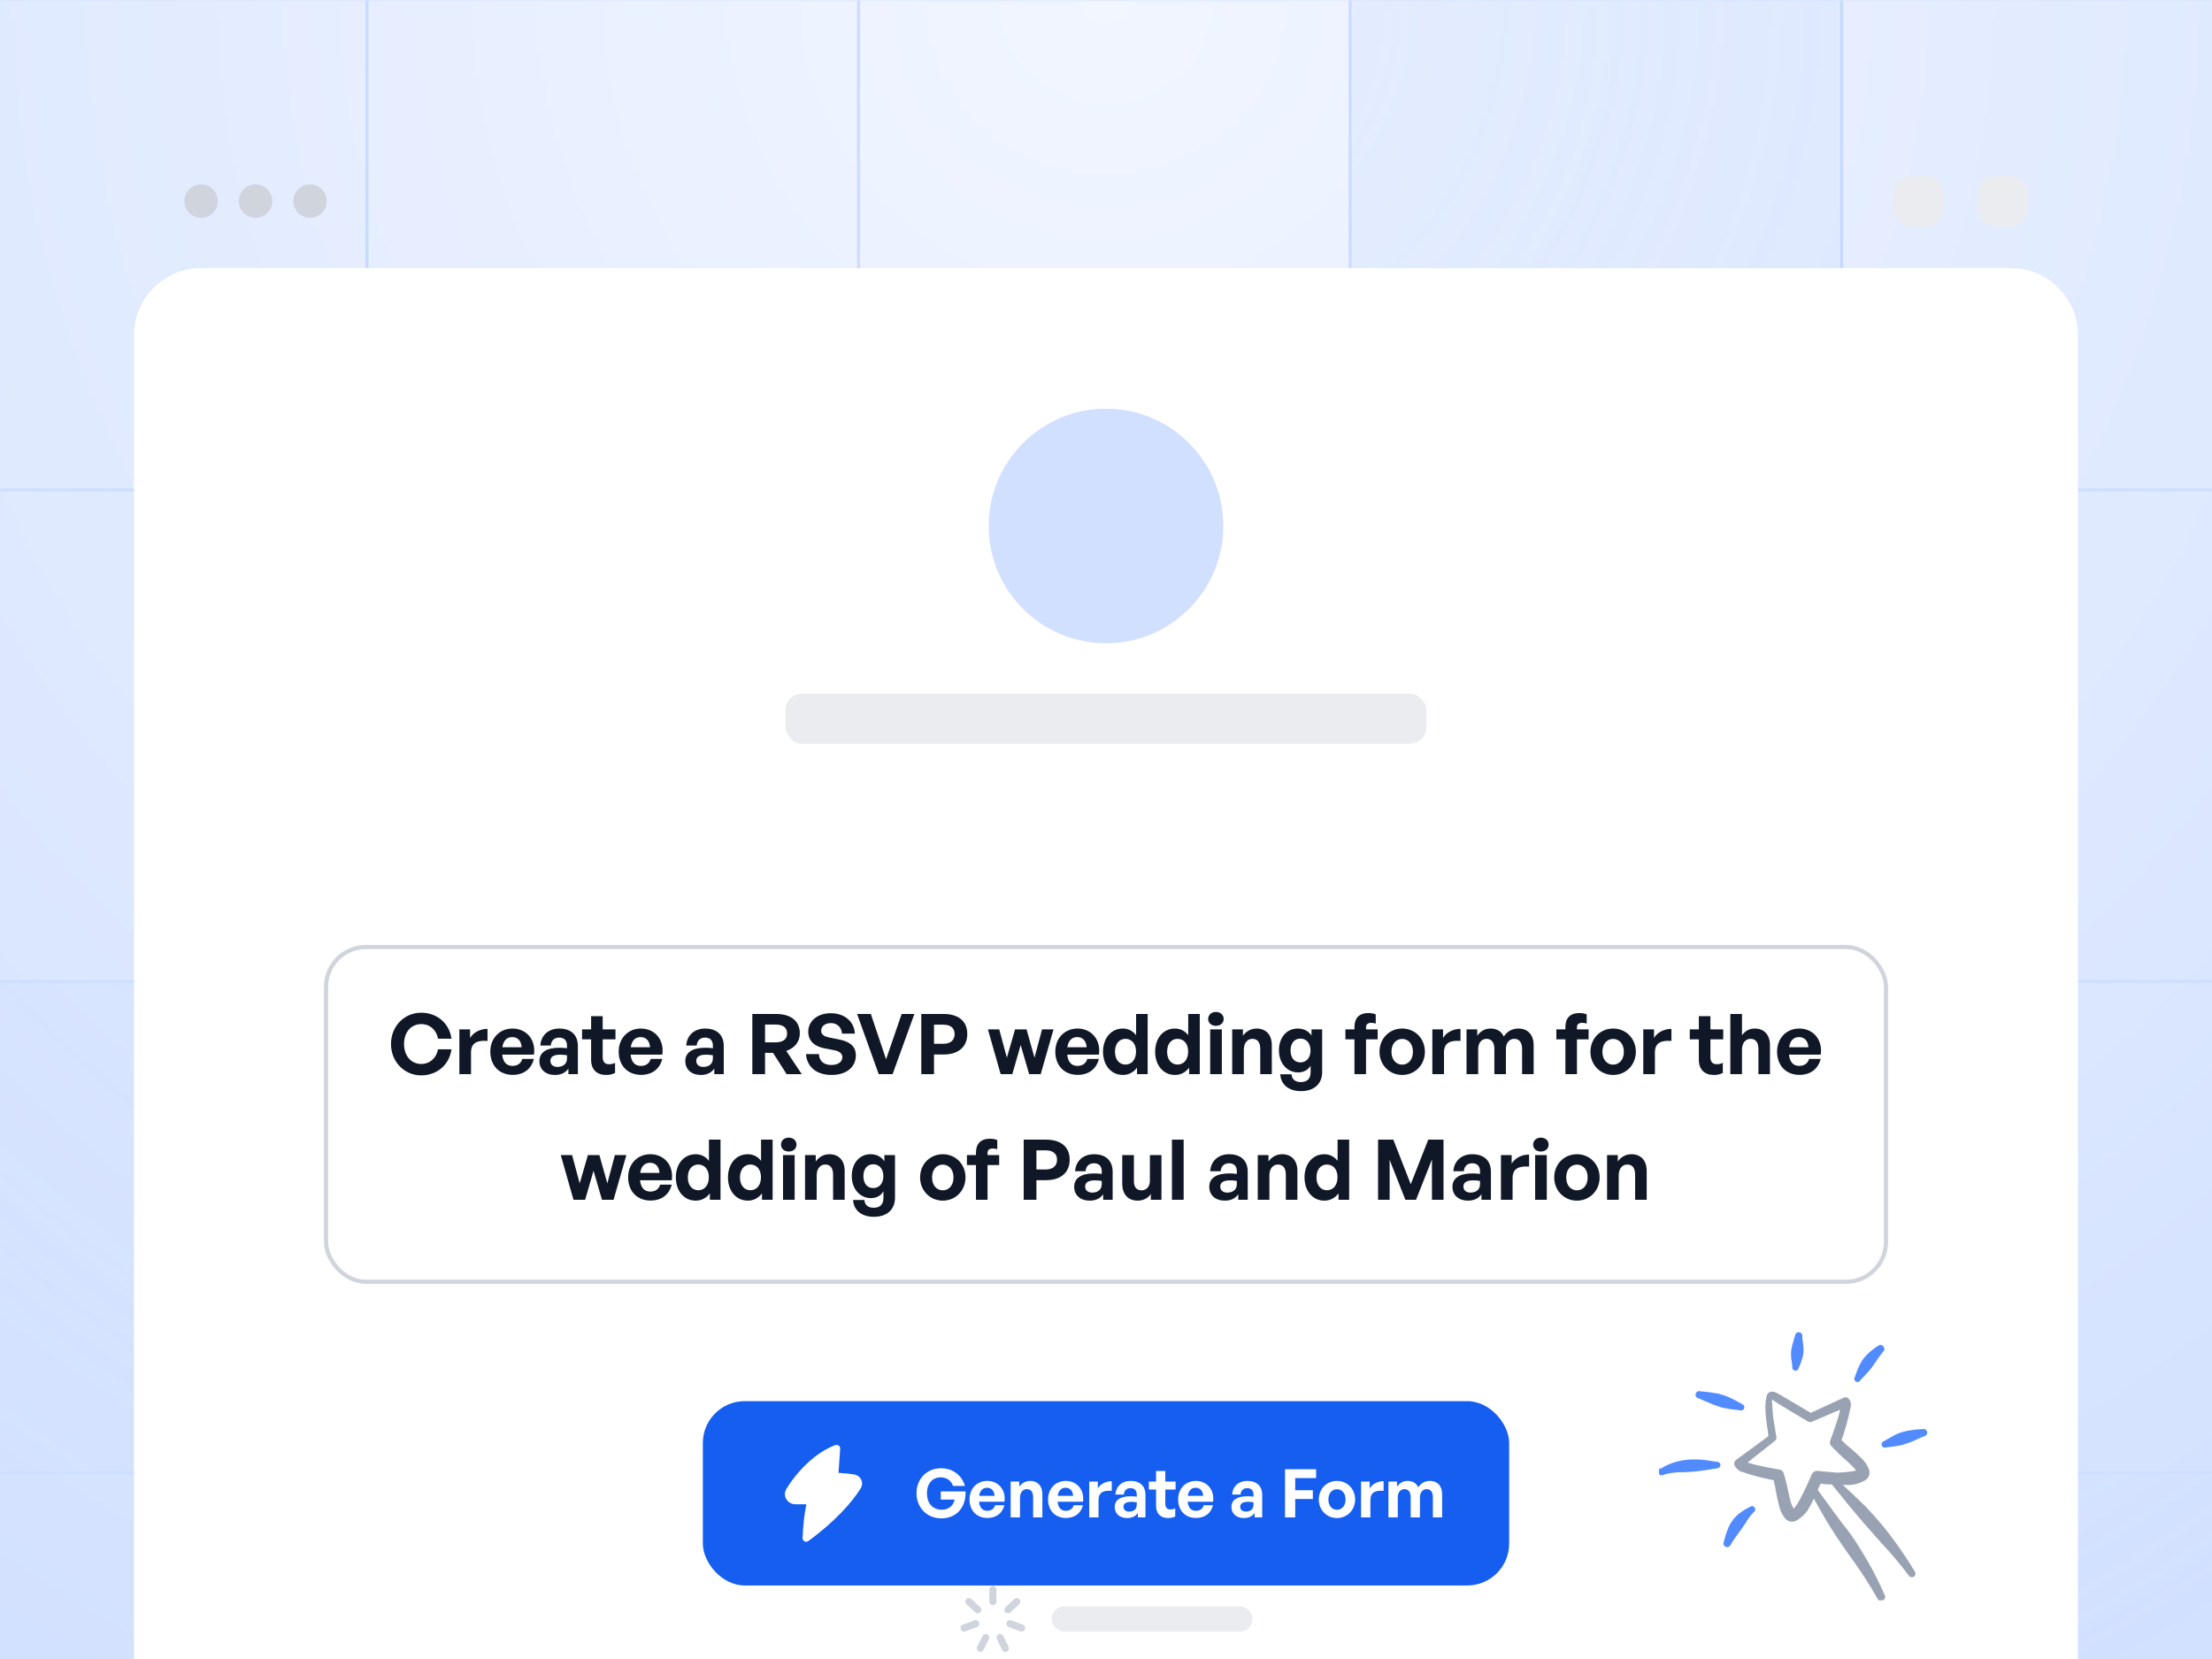
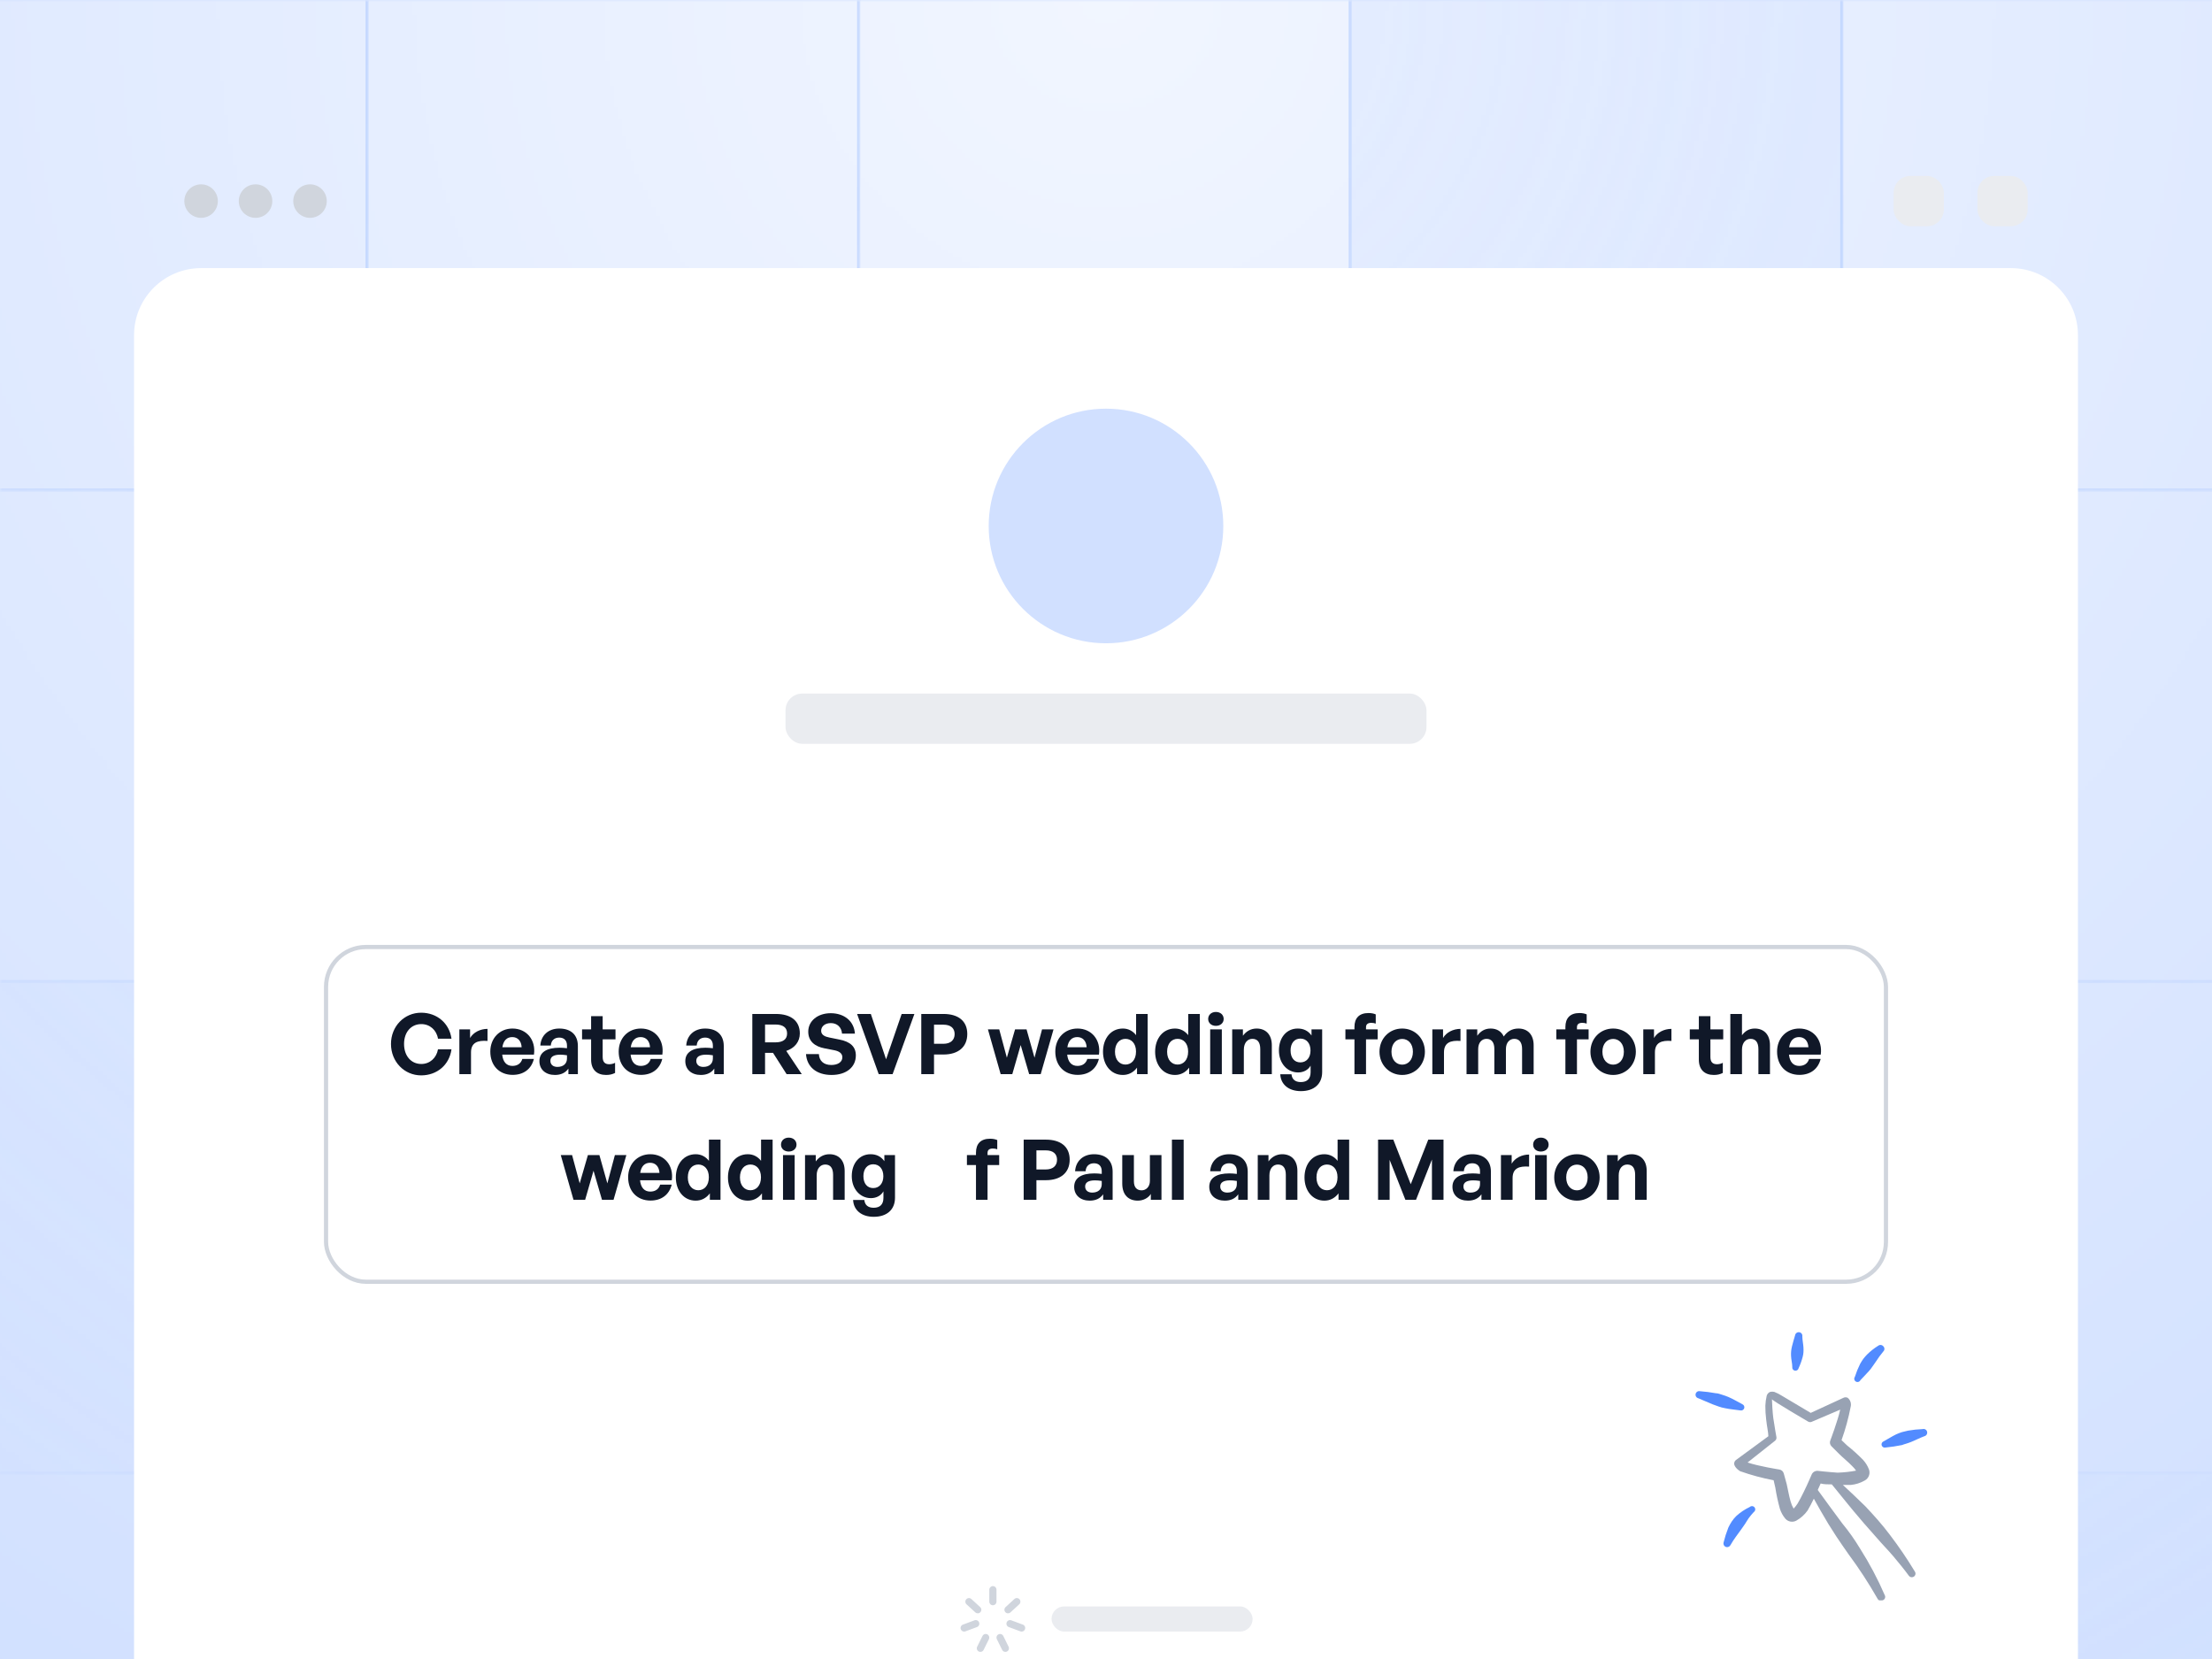
<svg xmlns="http://www.w3.org/2000/svg" width="528" height="396" viewBox="0 0 528 396" fill="none">
  <g clip-path="url(#clip0_822_9653)">
    <rect width="528" height="396" fill="#D1E0FF" />
    <g opacity="0.7">
      <mask id="mask0_822_9653" style="mask-type:alpha" maskUnits="userSpaceOnUse" x="-264" y="0" width="1056" height="601">
        <rect x="-264" y="-6.10352e-05" width="1056" height="601" fill="url(#paint0_radial_822_9653)" />
      </mask>
      <g mask="url(#mask0_822_9653)">
        <mask id="path-2-inside-1_822_9653" fill="white">
          <path d="M-29.333 -6.10352e-05H88V117.333H-29.333V-6.10352e-05Z" />
        </mask>
        <path d="M-29.333 -6.10352e-05H88V117.333H-29.333V-6.10352e-05Z" fill="white" />
        <path d="M88 117.333V118.067H88.733V117.333H88ZM87.267 -6.10352e-05V117.333H88.733V-6.10352e-05H87.267ZM88 116.6H-29.333V118.067H88V116.6Z" fill="#B2CCFF" mask="url(#path-2-inside-1_822_9653)" />
        <mask id="path-4-inside-2_822_9653" fill="white">
          <path d="M88 -6.10352e-05H205.333V117.333H88V-6.10352e-05Z" />
        </mask>
        <path d="M88 -6.10352e-05H205.333V117.333H88V-6.10352e-05Z" fill="white" />
        <path d="M205.333 117.333V118.067H206.067V117.333H205.333ZM204.6 -6.10352e-05V117.333H206.067V-6.10352e-05H204.6ZM205.333 116.6H88V118.067H205.333V116.6Z" fill="#B2CCFF" mask="url(#path-4-inside-2_822_9653)" />
        <mask id="path-6-inside-3_822_9653" fill="white">
          <path d="M205.333 -6.10352e-05H322.667V117.333H205.333V-6.10352e-05Z" />
        </mask>
        <path d="M205.333 -6.10352e-05H322.667V117.333H205.333V-6.10352e-05Z" fill="white" />
        <path d="M322.667 117.333V118.067H323.4V117.333H322.667ZM321.933 -6.10352e-05V117.333H323.4V-6.10352e-05H321.933ZM322.667 116.6H205.333V118.067H322.667V116.6Z" fill="#B2CCFF" mask="url(#path-6-inside-3_822_9653)" />
        <mask id="path-8-inside-4_822_9653" fill="white">
          <path d="M322.667 -6.10352e-05H440V117.333H322.667V-6.10352e-05Z" />
        </mask>
        <path d="M322.667 -6.10352e-05H440V117.333H322.667V-6.10352e-05Z" fill="#EFF4FF" />
        <path d="M440 117.333V118.067H440.733V117.333H440ZM439.267 -6.10352e-05V117.333H440.733V-6.10352e-05H439.267ZM440 116.6H322.667V118.067H440V116.6Z" fill="#B2CCFF" mask="url(#path-8-inside-4_822_9653)" />
        <mask id="path-10-inside-5_822_9653" fill="white">
          <path d="M440 -6.10352e-05H557.333V117.333H440V-6.10352e-05Z" />
        </mask>
        <path d="M440 -6.10352e-05H557.333V117.333H440V-6.10352e-05Z" fill="white" />
        <path d="M557.333 117.333V118.067H558.067V117.333H557.333ZM556.6 -6.10352e-05V117.333H558.067V-6.10352e-05H556.6ZM557.333 116.6H440V118.067H557.333V116.6Z" fill="#B2CCFF" mask="url(#path-10-inside-5_822_9653)" />
        <mask id="path-12-inside-6_822_9653" fill="white">
          <path d="M-29.333 117.333H88V234.667H-29.333V117.333Z" />
        </mask>
        <path d="M-29.333 117.333H88V234.667H-29.333V117.333Z" fill="white" />
        <path d="M88 234.667V235.4H88.733V234.667H88ZM87.267 117.333V234.667H88.733V117.333H87.267ZM88 233.933H-29.333V235.4H88V233.933Z" fill="#B2CCFF" mask="url(#path-12-inside-6_822_9653)" />
        <mask id="path-14-inside-7_822_9653" fill="white">
          <path d="M88 117.333H205.333V234.667H88V117.333Z" />
        </mask>
        <path d="M88 117.333H205.333V234.667H88V117.333Z" fill="white" />
        <path d="M205.333 234.667V235.4H206.067V234.667H205.333ZM204.6 117.333V234.667H206.067V117.333H204.6ZM205.333 233.933H88V235.4H205.333V233.933Z" fill="#B2CCFF" mask="url(#path-14-inside-7_822_9653)" />
        <mask id="path-16-inside-8_822_9653" fill="white">
          <path d="M205.333 117.333H322.667V234.667H205.333V117.333Z" />
        </mask>
        <path d="M205.333 117.333H322.667V234.667H205.333V117.333Z" fill="white" />
        <path d="M322.667 234.667V235.4H323.4V234.667H322.667ZM321.933 117.333V234.667H323.4V117.333H321.933ZM322.667 233.933H205.333V235.4H322.667V233.933Z" fill="#B2CCFF" mask="url(#path-16-inside-8_822_9653)" />
        <mask id="path-18-inside-9_822_9653" fill="white">
          <path d="M322.667 117.333H440V234.667H322.667V117.333Z" />
        </mask>
        <path d="M322.667 117.333H440V234.667H322.667V117.333Z" fill="white" />
        <path d="M440 234.667V235.4H440.733V234.667H440ZM439.267 117.333V234.667H440.733V117.333H439.267ZM440 233.933H322.667V235.4H440V233.933Z" fill="#B2CCFF" mask="url(#path-18-inside-9_822_9653)" />
        <mask id="path-20-inside-10_822_9653" fill="white">
          <path d="M440 117.333H557.333V234.667H440V117.333Z" />
        </mask>
        <path d="M440 117.333H557.333V234.667H440V117.333Z" fill="white" />
        <path d="M557.333 234.667V235.4H558.067V234.667H557.333ZM556.6 117.333V234.667H558.067V117.333H556.6ZM557.333 233.933H440V235.4H557.333V233.933Z" fill="#B2CCFF" mask="url(#path-20-inside-10_822_9653)" />
        <mask id="path-22-inside-11_822_9653" fill="white">
          <path d="M-29.333 234.667H88V352H-29.333V234.667Z" />
        </mask>
        <path d="M-29.333 234.667H88V352H-29.333V234.667Z" fill="#EFF4FF" />
        <path d="M88 352V352.733H88.733V352H88ZM87.267 234.667V352H88.733V234.667H87.267ZM88 351.267H-29.333V352.733H88V351.267Z" fill="#B2CCFF" mask="url(#path-22-inside-11_822_9653)" />
        <mask id="path-24-inside-12_822_9653" fill="white">
          <path d="M88 234.667H205.333V352H88V234.667Z" />
        </mask>
        <path d="M88 234.667H205.333V352H88V234.667Z" fill="white" />
-         <path d="M205.333 352V352.733H206.067V352H205.333ZM204.6 234.667V352H206.067V234.667H204.6ZM205.333 351.267H88V352.733H205.333V351.267Z" fill="#B2CCFF" mask="url(#path-24-inside-12_822_9653)" />
        <mask id="path-26-inside-13_822_9653" fill="white">
          <path d="M205.333 234.667H322.667V352H205.333V234.667Z" />
        </mask>
        <path d="M205.333 234.667H322.667V352H205.333V234.667Z" fill="white" />
        <path d="M322.667 352V352.733H323.4V352H322.667ZM321.933 234.667V352H323.4V234.667H321.933ZM322.667 351.267H205.333V352.733H322.667V351.267Z" fill="#B2CCFF" mask="url(#path-26-inside-13_822_9653)" />
        <mask id="path-28-inside-14_822_9653" fill="white">
          <path d="M322.667 234.667H440V352H322.667V234.667Z" />
        </mask>
        <path d="M322.667 234.667H440V352H322.667V234.667Z" fill="white" />
        <path d="M440 352V352.733H440.733V352H440ZM439.267 234.667V352H440.733V234.667H439.267ZM440 351.267H322.667V352.733H440V351.267Z" fill="#B2CCFF" mask="url(#path-28-inside-14_822_9653)" />
        <mask id="path-30-inside-15_822_9653" fill="white">
          <path d="M440 234.667H557.333V352H440V234.667Z" />
        </mask>
        <path d="M440 234.667H557.333V352H440V234.667Z" fill="white" />
        <path d="M557.333 352V352.733H558.067V352H557.333ZM556.6 234.667V352H558.067V234.667H556.6ZM557.333 351.267H440V352.733H557.333V351.267Z" fill="#B2CCFF" mask="url(#path-30-inside-15_822_9653)" />
        <mask id="path-32-inside-16_822_9653" fill="white">
          <path d="M-29.333 352H88V469.333H-29.333V352Z" />
        </mask>
        <path d="M-29.333 352H88V469.333H-29.333V352Z" fill="white" />
        <path d="M88 469.333V470.067H88.733V469.333H88ZM87.267 352V469.333H88.733V352H87.267ZM88 468.6H-29.333V470.067H88V468.6Z" fill="#B2CCFF" mask="url(#path-32-inside-16_822_9653)" />
        <mask id="path-34-inside-17_822_9653" fill="white">
          <path d="M88 352H205.333V469.333H88V352Z" />
        </mask>
        <path d="M88 352H205.333V469.333H88V352Z" fill="white" />
        <path d="M205.333 469.333V470.067H206.067V469.333H205.333ZM204.6 352V469.333H206.067V352H204.6ZM205.333 468.6H88V470.067H205.333V468.6Z" fill="#B2CCFF" mask="url(#path-34-inside-17_822_9653)" />
        <mask id="path-36-inside-18_822_9653" fill="white">
          <path d="M205.333 352H322.667V469.333H205.333V352Z" />
        </mask>
        <path d="M205.333 352H322.667V469.333H205.333V352Z" fill="white" />
        <path d="M322.667 469.333V470.067H323.4V469.333H322.667ZM321.933 352V469.333H323.4V352H321.933ZM322.667 468.6H205.333V470.067H322.667V468.6Z" fill="#B2CCFF" mask="url(#path-36-inside-18_822_9653)" />
        <mask id="path-38-inside-19_822_9653" fill="white">
          <path d="M322.667 352H440V469.333H322.667V352Z" />
        </mask>
-         <path d="M322.667 352H440V469.333H322.667V352Z" fill="white" />
        <path d="M440 469.333V470.067H440.733V469.333H440ZM439.267 352V469.333H440.733V352H439.267ZM440 468.6H322.667V470.067H440V468.6Z" fill="#B2CCFF" mask="url(#path-38-inside-19_822_9653)" />
        <mask id="path-40-inside-20_822_9653" fill="white">
          <path d="M440 352H557.333V469.333H440V352Z" />
        </mask>
        <path d="M440 352H557.333V469.333H440V352Z" fill="#EFF4FF" />
        <path d="M557.333 469.333V470.067H558.067V469.333H557.333ZM556.6 352V469.333H558.067V352H556.6ZM557.333 468.6H440V470.067H557.333V468.6Z" fill="#B2CCFF" mask="url(#path-40-inside-20_822_9653)" />
      </g>
    </g>
    <g filter="url(#filter0_d_822_9653)">
      <path d="M32 48C32 39.163 39.163 32 48 32H480C488.837 32 496 39.163 496 48V396H32V48Z" fill="white" />
      <circle cx="264" cy="93.55" r="28" fill="#D1E0FF" />
      <rect x="187.5" y="133.55" width="153" height="12" rx="4" fill="#EAECF0" />
      <g filter="url(#filter1_dd_822_9653)">
        <rect x="77.327" y="177.55" width="373.347" height="80.9" rx="10" fill="white" />
        <path d="M100.527 208.69C96.487 208.69 93.327 205.41 93.327 201.19C93.327 196.99 96.487 193.73 100.527 193.73C104.307 193.73 107.267 196.25 107.767 199.93H104.547C104.207 197.87 102.607 196.45 100.567 196.45C98.107 196.45 96.447 198.39 96.447 201.19C96.447 204.01 98.107 205.97 100.567 205.97C102.607 205.97 104.187 204.53 104.547 202.47H107.767C107.267 206.19 104.307 208.69 100.527 208.69Z" fill="#101828" />
        <path d="M112.429 203.21V208.39H109.649V197.71H112.209V199.77C112.989 198.41 114.649 197.59 116.369 197.59V200.47C114.009 200.29 112.429 200.85 112.429 203.21Z" fill="#101828" />
        <path d="M122.375 208.57C119.175 208.57 117.035 206.35 117.035 203.01C117.035 199.83 119.255 197.51 122.335 197.51C125.715 197.51 127.955 200.25 127.455 203.73H119.875C120.055 205.47 120.895 206.43 122.315 206.43C123.535 206.43 124.355 205.83 124.675 204.77H127.435C126.835 207.19 124.975 208.57 122.375 208.57ZM122.275 199.55C120.975 199.55 120.155 200.39 119.915 201.97H124.515C124.435 200.49 123.595 199.55 122.275 199.55Z" fill="#101828" />
        <path d="M135.677 208.39V207.07C134.977 208.07 133.917 208.59 132.457 208.59C130.237 208.59 128.757 207.29 128.757 205.29C128.757 203.21 130.437 202.09 133.557 202.09C134.157 202.09 134.677 202.13 135.337 202.21V201.57C135.337 200.37 134.657 199.67 133.497 199.67C132.297 199.67 131.577 200.37 131.477 201.57H128.977C129.137 199.11 130.917 197.51 133.497 197.51C136.297 197.51 137.937 199.05 137.937 201.67V208.39H135.677ZM131.377 205.21C131.377 206.11 132.017 206.67 133.057 206.67C134.477 206.67 135.337 205.89 135.337 204.65V203.89C134.677 203.79 134.217 203.75 133.737 203.75C132.157 203.75 131.377 204.25 131.377 205.21Z" fill="#101828" />
        <path d="M146.817 205.69V208.11C146.137 208.45 145.497 208.59 144.677 208.59C142.477 208.59 141.097 207.33 141.097 204.93V200.09H138.937V197.71H141.097V194.55H143.857V197.71H146.917V200.09H143.857V204.29C143.857 205.53 144.417 206.03 145.417 206.03C145.937 206.03 146.417 205.91 146.817 205.69Z" fill="#101828" />
        <path d="M153.02 208.57C149.82 208.57 147.68 206.35 147.68 203.01C147.68 199.83 149.9 197.51 152.98 197.51C156.36 197.51 158.6 200.25 158.1 203.73H150.52C150.7 205.47 151.54 206.43 152.96 206.43C154.18 206.43 155 205.83 155.32 204.77H158.08C157.48 207.19 155.62 208.57 153.02 208.57ZM152.92 199.55C151.62 199.55 150.8 200.39 150.56 201.97H155.16C155.08 200.49 154.24 199.55 152.92 199.55Z" fill="#101828" />
        <path d="M170.501 208.39V207.07C169.801 208.07 168.741 208.59 167.281 208.59C165.061 208.59 163.581 207.29 163.581 205.29C163.581 203.21 165.261 202.09 168.381 202.09C168.981 202.09 169.501 202.13 170.161 202.21V201.57C170.161 200.37 169.481 199.67 168.321 199.67C167.121 199.67 166.401 200.37 166.301 201.57H163.801C163.961 199.11 165.741 197.51 168.321 197.51C171.121 197.51 172.761 199.05 172.761 201.67V208.39H170.501ZM166.201 205.21C166.201 206.11 166.841 206.67 167.881 206.67C169.301 206.67 170.161 205.89 170.161 204.65V203.89C169.501 203.79 169.041 203.75 168.561 203.75C166.981 203.75 166.201 204.25 166.201 205.21Z" fill="#101828" />
        <path d="M182.617 208.39H179.577V194.03H185.197C188.817 194.03 190.917 195.71 190.917 198.69C190.917 200.63 189.717 202.17 187.677 202.85L191.377 208.39H187.757L184.517 203.31H182.617V208.39ZM182.617 196.55V200.81H185.057C186.897 200.81 187.877 200.09 187.877 198.69C187.877 197.27 186.897 196.55 185.057 196.55H182.617Z" fill="#101828" />
        <path d="M204.288 203.93C204.288 206.67 202.088 208.59 198.488 208.59C194.868 208.59 192.608 206.65 192.388 203.61H195.468C195.548 205.19 196.568 206.21 198.428 206.21C199.968 206.21 201.068 205.53 201.068 204.37C201.068 203.47 200.368 202.93 199.148 202.69L196.788 202.23C194.608 201.81 192.928 200.63 192.928 198.25C192.928 195.69 195.188 193.85 198.288 193.85C201.508 193.85 203.868 195.73 204.068 198.73H200.988C200.888 197.23 199.848 196.21 198.328 196.21C196.848 196.21 196.008 197.05 196.008 198.05C196.008 199.03 196.908 199.45 197.948 199.65L200.408 200.15C202.928 200.65 204.288 201.81 204.288 203.93Z" fill="#101828" />
        <path d="M218.265 194.03L213.065 208.39H209.745L204.585 194.03H207.865L211.505 204.85L215.225 194.03H218.265Z" fill="#101828" />
        <path d="M225.209 203.71H222.949V208.39H219.909V194.03H225.209C228.709 194.03 230.889 195.69 230.889 198.81C230.889 201.93 228.709 203.71 225.209 203.71ZM225.189 196.59H222.949V201.15H225.189C226.909 201.15 227.869 200.25 227.869 198.83C227.869 197.41 226.909 196.59 225.189 196.59Z" fill="#101828" />
        <path d="M245.655 208.39L243.635 201.45L241.635 208.39H238.855L235.815 197.71H238.515L240.335 204.47L242.295 197.71H245.035L246.935 204.47L248.735 197.71H251.475L248.415 208.39H245.655Z" fill="#101828" />
        <path d="M257.239 208.57C254.039 208.57 251.899 206.35 251.899 203.01C251.899 199.83 254.119 197.51 257.199 197.51C260.579 197.51 262.819 200.25 262.319 203.73H254.739C254.919 205.47 255.759 206.43 257.179 206.43C258.399 206.43 259.219 205.83 259.539 204.77H262.299C261.699 207.19 259.839 208.57 257.239 208.57ZM257.139 199.55C255.839 199.55 255.019 200.39 254.779 201.97H259.379C259.299 200.49 258.459 199.55 257.139 199.55Z" fill="#101828" />
        <path d="M263.285 203.05C263.285 199.89 265.145 197.51 268.025 197.51C269.305 197.51 270.385 198.07 271.185 199.09V194.03H273.945V208.39H271.405V206.85C270.565 207.97 269.405 208.59 268.025 208.59C265.145 208.59 263.285 206.17 263.285 203.05ZM266.145 203.05C266.145 205.05 267.285 206.11 268.645 206.11C270.025 206.11 271.165 205.03 271.165 203.01C271.165 200.99 270.005 199.97 268.645 199.97C267.285 199.97 266.145 201.01 266.145 203.05Z" fill="#101828" />
        <path d="M275.727 203.05C275.727 199.89 277.587 197.51 280.467 197.51C281.747 197.51 282.827 198.07 283.627 199.09V194.03H286.387V208.39H283.847V206.85C283.007 207.97 281.847 208.59 280.467 208.59C277.587 208.59 275.727 206.17 275.727 203.05ZM278.587 203.05C278.587 205.05 279.727 206.11 281.087 206.11C282.467 206.11 283.607 205.03 283.607 203.01C283.607 200.99 282.447 199.97 281.087 199.97C279.727 199.97 278.587 201.01 278.587 203.05Z" fill="#101828" />
        <path d="M292.088 195.23C292.088 196.17 291.328 196.87 290.228 196.87C289.148 196.87 288.388 196.17 288.388 195.23C288.388 194.25 289.148 193.55 290.228 193.55C291.328 193.55 292.088 194.25 292.088 195.23ZM291.648 208.39H288.868V197.71H291.648V208.39Z" fill="#101828" />
        <path d="M296.902 202.57V208.39H294.122V197.71H296.682V199.23C297.462 198.17 298.562 197.51 299.962 197.51C302.102 197.51 303.582 198.91 303.582 201.49V208.39H300.822V202.43C300.822 200.85 300.202 199.97 298.942 199.97C297.842 199.97 296.902 200.85 296.902 202.57Z" fill="#101828" />
        <path d="M310.517 212.45C307.637 212.45 305.717 210.89 305.597 208.43H308.277C308.397 209.65 309.177 210.29 310.497 210.29C312.037 210.29 312.837 209.47 312.837 207.93V206.37C312.257 207.39 311.157 207.99 309.857 207.99C307.237 207.99 305.277 205.77 305.277 202.75C305.277 199.65 307.117 197.51 309.757 197.51C311.197 197.51 312.277 198.07 313.057 199.17V197.71H315.597V207.89C315.597 210.73 313.677 212.45 310.517 212.45ZM308.057 202.75C308.057 204.49 308.957 205.59 310.397 205.59C311.857 205.59 312.817 204.45 312.817 202.77C312.817 201.03 311.857 199.91 310.397 199.91C308.977 199.91 308.057 201.01 308.057 202.75Z" fill="#101828" />
        <path d="M326.066 208.39H323.306V200.09H321.146V197.71H323.306V197.13C323.306 195.01 324.446 193.81 326.666 193.81C327.346 193.81 327.926 193.93 328.386 194.13V196.33C328.086 196.21 327.686 196.15 327.326 196.15C326.566 196.15 326.066 196.45 326.066 197.19V197.71H328.846V200.09H326.066V208.39Z" fill="#101828" />
        <path d="M334.701 208.59C331.601 208.59 329.281 206.15 329.281 203.05C329.281 199.93 331.601 197.51 334.701 197.51C337.801 197.51 340.121 199.93 340.121 203.05C340.121 206.15 337.801 208.59 334.701 208.59ZM334.701 206.13C336.081 206.13 337.261 205.03 337.261 203.05C337.261 201.07 336.081 199.99 334.701 199.99C333.321 199.99 332.141 201.07 332.141 203.05C332.141 205.03 333.321 206.13 334.701 206.13Z" fill="#101828" />
        <path d="M344.675 203.21V208.39H341.895V197.71H344.455V199.77C345.235 198.41 346.895 197.59 348.615 197.59V200.47C346.255 200.29 344.675 200.85 344.675 203.21Z" fill="#101828" />
        <path d="M352.839 208.39H350.059V197.71H352.619V199.23C353.399 198.15 354.399 197.51 355.819 197.51C357.279 197.51 358.399 198.19 358.939 199.41C359.779 198.23 360.859 197.51 362.459 197.51C364.619 197.51 366.079 198.93 366.079 201.49V208.39H363.319V202.37C363.319 200.87 362.679 199.97 361.459 199.97C360.359 199.97 359.459 200.83 359.459 202.43V208.39H356.699V202.37C356.699 200.87 356.059 199.97 354.839 199.97C353.719 199.97 352.839 200.83 352.839 202.43V208.39Z" fill="#101828" />
        <path d="M376.418 208.39H373.658V200.09H371.498V197.71H373.658V197.13C373.658 195.01 374.798 193.81 377.018 193.81C377.698 193.81 378.278 193.93 378.738 194.13V196.33C378.438 196.21 378.038 196.15 377.678 196.15C376.918 196.15 376.418 196.45 376.418 197.19V197.71H379.198V200.09H376.418V208.39Z" fill="#101828" />
        <path d="M385.053 208.59C381.953 208.59 379.633 206.15 379.633 203.05C379.633 199.93 381.953 197.51 385.053 197.51C388.153 197.51 390.473 199.93 390.473 203.05C390.473 206.15 388.153 208.59 385.053 208.59ZM385.053 206.13C386.433 206.13 387.613 205.03 387.613 203.05C387.613 201.07 386.433 199.99 385.053 199.99C383.673 199.99 382.493 201.07 382.493 203.05C382.493 205.03 383.673 206.13 385.053 206.13Z" fill="#101828" />
        <path d="M395.027 203.21V208.39H392.247V197.71H394.807V199.77C395.587 198.41 397.247 197.59 398.967 197.59V200.47C396.607 200.29 395.027 200.85 395.027 203.21Z" fill="#101828" />
        <path d="M411.231 205.69V208.11C410.551 208.45 409.911 208.59 409.091 208.59C406.891 208.59 405.511 207.33 405.511 204.93V200.09H403.351V197.71H405.511V194.55H408.271V197.71H411.331V200.09H408.271V204.29C408.271 205.53 408.831 206.03 409.831 206.03C410.351 206.03 410.831 205.91 411.231 205.69Z" fill="#101828" />
        <path d="M415.808 202.57V208.39H413.028V194.03H415.808V199.11C416.548 198.13 417.468 197.51 418.868 197.51C421.008 197.51 422.488 198.91 422.488 201.49V208.39H419.728V202.43C419.728 200.85 419.108 199.97 417.848 199.97C416.748 199.97 415.808 200.85 415.808 202.57Z" fill="#101828" />
        <path d="M429.524 208.57C426.324 208.57 424.184 206.35 424.184 203.01C424.184 199.83 426.404 197.51 429.484 197.51C432.864 197.51 435.104 200.25 434.604 203.73H427.024C427.204 205.47 428.044 206.43 429.464 206.43C430.684 206.43 431.504 205.83 431.824 204.77H434.584C433.984 207.19 432.124 208.57 429.524 208.57ZM429.424 199.55C428.124 199.55 427.304 200.39 427.064 201.97H431.664C431.584 200.49 430.744 199.55 429.424 199.55Z" fill="#101828" />
        <path d="M143.693 238.39L141.673 231.45L139.673 238.39H136.893L133.853 227.71H136.553L138.373 234.47L140.333 227.71H143.073L144.973 234.47L146.773 227.71H149.513L146.453 238.39H143.693Z" fill="#101828" />
        <path d="M155.276 238.57C152.076 238.57 149.936 236.35 149.936 233.01C149.936 229.83 152.156 227.51 155.236 227.51C158.616 227.51 160.856 230.25 160.356 233.73H152.776C152.956 235.47 153.796 236.43 155.216 236.43C156.436 236.43 157.256 235.83 157.576 234.77H160.336C159.736 237.19 157.876 238.57 155.276 238.57ZM155.176 229.55C153.876 229.55 153.056 230.39 152.816 231.97H157.416C157.336 230.49 156.496 229.55 155.176 229.55Z" fill="#101828" />
        <path d="M161.322 233.05C161.322 229.89 163.182 227.51 166.062 227.51C167.342 227.51 168.422 228.07 169.222 229.09V224.03H171.982V238.39H169.442V236.85C168.602 237.97 167.442 238.59 166.062 238.59C163.182 238.59 161.322 236.17 161.322 233.05ZM164.182 233.05C164.182 235.05 165.322 236.11 166.682 236.11C168.062 236.11 169.202 235.03 169.202 233.01C169.202 230.99 168.042 229.97 166.682 229.97C165.322 229.97 164.182 231.01 164.182 233.05Z" fill="#101828" />
        <path d="M173.764 233.05C173.764 229.89 175.624 227.51 178.504 227.51C179.784 227.51 180.864 228.07 181.664 229.09V224.03H184.424V238.39H181.884V236.85C181.044 237.97 179.884 238.59 178.504 238.59C175.624 238.59 173.764 236.17 173.764 233.05ZM176.624 233.05C176.624 235.05 177.764 236.11 179.124 236.11C180.504 236.11 181.644 235.03 181.644 233.01C181.644 230.99 180.484 229.97 179.124 229.97C177.764 229.97 176.624 231.01 176.624 233.05Z" fill="#101828" />
        <path d="M190.125 225.23C190.125 226.17 189.365 226.87 188.265 226.87C187.185 226.87 186.425 226.17 186.425 225.23C186.425 224.25 187.185 223.55 188.265 223.55C189.365 223.55 190.125 224.25 190.125 225.23ZM189.685 238.39H186.905V227.71H189.685V238.39Z" fill="#101828" />
        <path d="M194.939 232.57V238.39H192.159V227.71H194.719V229.23C195.499 228.17 196.599 227.51 197.999 227.51C200.139 227.51 201.619 228.91 201.619 231.49V238.39H198.859V232.43C198.859 230.85 198.239 229.97 196.979 229.97C195.879 229.97 194.939 230.85 194.939 232.57Z" fill="#101828" />
        <path d="M208.555 242.45C205.675 242.45 203.755 240.89 203.635 238.43H206.315C206.435 239.65 207.215 240.29 208.535 240.29C210.075 240.29 210.875 239.47 210.875 237.93V236.37C210.295 237.39 209.195 237.99 207.895 237.99C205.275 237.99 203.315 235.77 203.315 232.75C203.315 229.65 205.155 227.51 207.795 227.51C209.235 227.51 210.315 228.07 211.095 229.17V227.71H213.635V237.89C213.635 240.73 211.715 242.45 208.555 242.45ZM206.095 232.75C206.095 234.49 206.995 235.59 208.435 235.59C209.895 235.59 210.855 234.45 210.855 232.77C210.855 231.03 209.895 229.91 208.435 229.91C207.015 229.91 206.095 231.01 206.095 232.75Z" fill="#101828" />
-         <path d="M225.043 238.59C221.943 238.59 219.623 236.15 219.623 233.05C219.623 229.93 221.943 227.51 225.043 227.51C228.143 227.51 230.463 229.93 230.463 233.05C230.463 236.15 228.143 238.59 225.043 238.59ZM225.043 236.13C226.423 236.13 227.603 235.03 227.603 233.05C227.603 231.07 226.423 229.99 225.043 229.99C223.663 229.99 222.483 231.07 222.483 233.05C222.483 235.03 223.663 236.13 225.043 236.13Z" fill="#101828" />
        <path d="M235.724 238.39H232.964V230.09H230.804V227.71H232.964V227.13C232.964 225.01 234.104 223.81 236.324 223.81C237.004 223.81 237.584 223.93 238.044 224.13V226.33C237.744 226.21 237.344 226.15 236.984 226.15C236.224 226.15 235.724 226.45 235.724 227.19V227.71H238.504V230.09H235.724V238.39Z" fill="#101828" />
        <path d="M249.652 233.71H247.392V238.39H244.352V224.03H249.652C253.152 224.03 255.332 225.69 255.332 228.81C255.332 231.93 253.152 233.71 249.652 233.71ZM249.632 226.59H247.392V231.15H249.632C251.352 231.15 252.312 230.25 252.312 228.83C252.312 227.41 251.352 226.59 249.632 226.59Z" fill="#101828" />
        <path d="M263.324 238.39V237.07C262.624 238.07 261.564 238.59 260.104 238.59C257.884 238.59 256.404 237.29 256.404 235.29C256.404 233.21 258.084 232.09 261.204 232.09C261.804 232.09 262.324 232.13 262.984 232.21V231.57C262.984 230.37 262.304 229.67 261.144 229.67C259.944 229.67 259.224 230.37 259.124 231.57H256.624C256.784 229.11 258.564 227.51 261.144 227.51C263.944 227.51 265.584 229.05 265.584 231.67V238.39H263.324ZM259.024 235.21C259.024 236.11 259.664 236.67 260.704 236.67C262.124 236.67 262.984 235.89 262.984 234.65V233.89C262.324 233.79 261.864 233.75 261.384 233.75C259.804 233.75 259.024 234.25 259.024 235.21Z" fill="#101828" />
        <path d="M274.479 233.89V227.71H277.239V238.39H274.699V236.99C274.119 237.93 272.939 238.59 271.579 238.59C269.439 238.59 267.879 237.29 267.879 234.51V227.71H270.659V233.97C270.659 235.47 271.399 236.13 272.519 236.13C273.519 236.13 274.479 235.33 274.479 233.89Z" fill="#101828" />
        <path d="M282.537 238.39H279.737V224.03H282.537V238.39Z" fill="#101828" />
        <path d="M295.57 238.39V237.07C294.87 238.07 293.81 238.59 292.35 238.59C290.13 238.59 288.65 237.29 288.65 235.29C288.65 233.21 290.33 232.09 293.45 232.09C294.05 232.09 294.57 232.13 295.23 232.21V231.57C295.23 230.37 294.55 229.67 293.39 229.67C292.19 229.67 291.47 230.37 291.37 231.57H288.87C289.03 229.11 290.81 227.51 293.39 227.51C296.19 227.51 297.83 229.05 297.83 231.67V238.39H295.57ZM291.27 235.21C291.27 236.11 291.91 236.67 292.95 236.67C294.37 236.67 295.23 235.89 295.23 234.65V233.89C294.57 233.79 294.11 233.75 293.63 233.75C292.05 233.75 291.27 234.25 291.27 235.21Z" fill="#101828" />
        <path d="M303.005 232.57V238.39H300.225V227.71H302.785V229.23C303.565 228.17 304.665 227.51 306.065 227.51C308.205 227.51 309.685 228.91 309.685 231.49V238.39H306.925V232.43C306.925 230.85 306.305 229.97 305.045 229.97C303.945 229.97 303.005 230.85 303.005 232.57Z" fill="#101828" />
        <path d="M311.381 233.05C311.381 229.89 313.241 227.51 316.121 227.51C317.401 227.51 318.481 228.07 319.281 229.09V224.03H322.041V238.39H319.501V236.85C318.661 237.97 317.501 238.59 316.121 238.59C313.241 238.59 311.381 236.17 311.381 233.05ZM314.241 233.05C314.241 235.05 315.381 236.11 316.741 236.11C318.121 236.11 319.261 235.03 319.261 233.01C319.261 230.99 318.101 229.97 316.741 229.97C315.381 229.97 314.241 231.01 314.241 233.05Z" fill="#101828" />
        <path d="M335.462 238.39L331.702 228.85V238.39H328.942V224.03H332.582L336.742 234.67L340.922 224.03H344.562V238.39H341.802V228.77L338.002 238.39H335.462Z" fill="#101828" />
        <path d="M353.617 238.39V237.07C352.917 238.07 351.857 238.59 350.397 238.59C348.177 238.59 346.697 237.29 346.697 235.29C346.697 233.21 348.377 232.09 351.497 232.09C352.097 232.09 352.617 232.13 353.277 232.21V231.57C353.277 230.37 352.597 229.67 351.437 229.67C350.237 229.67 349.517 230.37 349.417 231.57H346.917C347.077 229.11 348.857 227.51 351.437 227.51C354.237 227.51 355.877 229.05 355.877 231.67V238.39H353.617ZM349.317 235.21C349.317 236.11 349.957 236.67 350.997 236.67C352.417 236.67 353.277 235.89 353.277 234.65V233.89C352.617 233.79 352.157 233.75 351.677 233.75C350.097 233.75 349.317 234.25 349.317 235.21Z" fill="#101828" />
        <path d="M361.052 233.21V238.39H358.272V227.71H360.832V229.77C361.612 228.41 363.272 227.59 364.992 227.59V230.47C362.632 230.29 361.052 230.85 361.052 233.21Z" fill="#101828" />
        <path d="M369.656 225.23C369.656 226.17 368.896 226.87 367.796 226.87C366.716 226.87 365.956 226.17 365.956 225.23C365.956 224.25 366.716 223.55 367.796 223.55C368.896 223.55 369.656 224.25 369.656 225.23ZM369.216 238.39H366.436V227.71H369.216V238.39Z" fill="#101828" />
        <path d="M376.41 238.59C373.31 238.59 370.99 236.15 370.99 233.05C370.99 229.93 373.31 227.51 376.41 227.51C379.51 227.51 381.83 229.93 381.83 233.05C381.83 236.15 379.51 238.59 376.41 238.59ZM376.41 236.13C377.79 236.13 378.97 235.03 378.97 233.05C378.97 231.07 377.79 229.99 376.41 229.99C375.03 229.99 373.85 231.07 373.85 233.05C373.85 235.03 375.03 236.13 376.41 236.13Z" fill="#101828" />
        <path d="M386.384 232.57V238.39H383.604V227.71H386.164V229.23C386.944 228.17 388.044 227.51 389.444 227.51C391.584 227.51 393.064 228.91 393.064 231.49V238.39H390.304V232.43C390.304 230.85 389.684 229.97 388.424 229.97C387.324 229.97 386.384 230.85 386.384 232.57Z" fill="#101828" />
        <rect x="77.827" y="178.05" width="372.347" height="79.9" rx="9.5" stroke="#D0D5DD" />
      </g>
      <g filter="url(#filter2_d_822_9653)">
-         <rect x="167.766" y="278.45" width="192.468" height="44" rx="10" fill="#155EEF" />
        <g clip-path="url(#clip1_822_9653)">
          <path fill-rule="evenodd" clip-rule="evenodd" d="M200.549 289.804C200.569 289.514 200.441 289.234 200.209 289.059C199.977 288.885 199.673 288.84 199.4 288.94C194.95 290.566 190.466 294.855 187.712 299.41C186.677 301.122 188.033 303.066 189.863 303.066H192.481C191.927 305.708 191.693 308.31 191.575 311.12C191.562 311.448 191.737 311.755 192.026 311.91C192.315 312.066 192.668 312.042 192.934 311.85C199.184 307.328 203.555 302.406 205.453 299.248C206.276 297.879 205.458 296.23 203.931 295.965C202.759 295.761 201.437 295.639 200.152 295.569L200.549 289.804Z" fill="white" />
        </g>
        <path d="M224.686 306.434C221.358 306.434 218.766 303.954 218.766 300.402C218.766 297.01 221.23 294.466 224.59 294.466C227.502 294.466 229.582 296.194 230.334 298.69H227.47C227.118 297.522 226.062 296.642 224.526 296.642C222.67 296.642 221.262 298.002 221.262 300.466C221.262 302.674 222.494 304.37 224.798 304.37C226.494 304.37 227.566 303.362 227.886 301.938H224.558V300.002H230.478C230.622 303.746 228.35 306.434 224.686 306.434Z" fill="white" />
        <path d="M235.692 306.338C233.132 306.338 231.42 304.562 231.42 301.89C231.42 299.346 233.196 297.49 235.66 297.49C238.364 297.49 240.156 299.682 239.756 302.466H233.692C233.836 303.858 234.508 304.626 235.644 304.626C236.62 304.626 237.276 304.146 237.532 303.298H239.74C239.26 305.234 237.772 306.338 235.692 306.338ZM235.612 299.122C234.572 299.122 233.916 299.794 233.724 301.058H237.404C237.34 299.874 236.668 299.122 235.612 299.122Z" fill="white" />
        <path d="M243.47 301.538V306.194H241.246V297.65H243.294V298.866C243.918 298.018 244.798 297.49 245.918 297.49C247.63 297.49 248.814 298.61 248.814 300.674V306.194H246.606V301.426C246.606 300.162 246.11 299.458 245.102 299.458C244.222 299.458 243.47 300.162 243.47 301.538Z" fill="white" />
        <path d="M254.442 306.338C251.882 306.338 250.17 304.562 250.17 301.89C250.17 299.346 251.946 297.49 254.41 297.49C257.114 297.49 258.906 299.682 258.506 302.466H252.442C252.586 303.858 253.258 304.626 254.394 304.626C255.37 304.626 256.026 304.146 256.282 303.298H258.49C258.01 305.234 256.522 306.338 254.442 306.338ZM254.362 299.122C253.322 299.122 252.666 299.794 252.474 301.058H256.154C256.09 299.874 255.418 299.122 254.362 299.122Z" fill="white" />
        <path d="M262.22 302.05V306.194H259.996V297.65H262.044V299.298C262.668 298.21 263.996 297.554 265.372 297.554V299.858C263.484 299.714 262.22 300.162 262.22 302.05Z" fill="white" />
        <path d="M271.615 306.194V305.138C271.055 305.938 270.207 306.354 269.039 306.354C267.263 306.354 266.079 305.314 266.079 303.714C266.079 302.05 267.423 301.154 269.919 301.154C270.399 301.154 270.815 301.186 271.343 301.25V300.738C271.343 299.778 270.799 299.218 269.871 299.218C268.911 299.218 268.335 299.778 268.255 300.738H266.255C266.383 298.77 267.807 297.49 269.871 297.49C272.111 297.49 273.423 298.722 273.423 300.818V306.194H271.615ZM268.175 303.65C268.175 304.37 268.687 304.818 269.519 304.818C270.655 304.818 271.343 304.194 271.343 303.202V302.594C270.815 302.514 270.447 302.482 270.063 302.482C268.799 302.482 268.175 302.882 268.175 303.65Z" fill="white" />
        <path d="M280.527 304.034V305.97C279.983 306.242 279.471 306.354 278.815 306.354C277.055 306.354 275.951 305.346 275.951 303.426V299.554H274.223V297.65H275.951V295.122H278.159V297.65H280.607V299.554H278.159V302.914C278.159 303.906 278.607 304.306 279.407 304.306C279.823 304.306 280.207 304.21 280.527 304.034Z" fill="white" />
        <path d="M285.489 306.338C282.929 306.338 281.217 304.562 281.217 301.89C281.217 299.346 282.993 297.49 285.457 297.49C288.161 297.49 289.953 299.682 289.553 302.466H283.489C283.633 303.858 284.305 304.626 285.441 304.626C286.417 304.626 287.073 304.146 287.329 303.298H289.537C289.057 305.234 287.569 306.338 285.489 306.338ZM285.409 299.122C284.369 299.122 283.713 299.794 283.521 301.058H287.201C287.137 299.874 286.465 299.122 285.409 299.122Z" fill="white" />
        <path d="M299.475 306.194V305.138C298.915 305.938 298.067 306.354 296.899 306.354C295.123 306.354 293.939 305.314 293.939 303.714C293.939 302.05 295.283 301.154 297.779 301.154C298.259 301.154 298.675 301.186 299.203 301.25V300.738C299.203 299.778 298.659 299.218 297.731 299.218C296.771 299.218 296.195 299.778 296.115 300.738H294.115C294.243 298.77 295.667 297.49 297.731 297.49C299.971 297.49 301.283 298.722 301.283 300.818V306.194H299.475ZM296.035 303.65C296.035 304.37 296.547 304.818 297.379 304.818C298.515 304.818 299.203 304.194 299.203 303.202V302.594C298.675 302.514 298.307 302.482 297.923 302.482C296.659 302.482 296.035 302.882 296.035 303.65Z" fill="white" />
        <path d="M309.167 306.194H306.735V294.706H314.159V296.818H309.167V299.714H313.375V301.81H309.167V306.194Z" fill="white" />
        <path d="M319.131 306.354C316.651 306.354 314.795 304.402 314.795 301.922C314.795 299.426 316.651 297.49 319.131 297.49C321.611 297.49 323.467 299.426 323.467 301.922C323.467 304.402 321.611 306.354 319.131 306.354ZM319.131 304.386C320.235 304.386 321.179 303.506 321.179 301.922C321.179 300.338 320.235 299.474 319.131 299.474C318.027 299.474 317.083 300.338 317.083 301.922C317.083 303.506 318.027 304.386 319.131 304.386Z" fill="white" />
        <path d="M327.111 302.05V306.194H324.887V297.65H326.935V299.298C327.559 298.21 328.887 297.554 330.263 297.554V299.858C328.375 299.714 327.111 300.162 327.111 302.05Z" fill="white" />
        <path d="M333.642 306.194H331.418V297.65H333.466V298.866C334.09 298.002 334.89 297.49 336.026 297.49C337.194 297.49 338.09 298.034 338.522 299.01C339.194 298.066 340.058 297.49 341.338 297.49C343.066 297.49 344.234 298.626 344.234 300.674V306.194H342.026V301.378C342.026 300.178 341.514 299.458 340.538 299.458C339.658 299.458 338.938 300.146 338.938 301.426V306.194H336.73V301.378C336.73 300.178 336.218 299.458 335.242 299.458C334.346 299.458 333.642 300.146 333.642 301.426V306.194Z" fill="white" />
      </g>
      <g clip-path="url(#clip2_822_9653)">
        <path fill-rule="evenodd" clip-rule="evenodd" d="M237 346.598C237.473 346.598 237.857 346.982 237.857 347.456V350.313C237.857 350.786 237.473 351.17 237 351.17C236.527 351.17 236.143 350.786 236.143 350.313V347.456C236.143 346.982 236.527 346.598 237 346.598ZM230.654 349.733C230.975 349.384 231.517 349.361 231.865 349.681L233.968 351.613C234.317 351.933 234.34 352.475 234.02 352.824C233.7 353.173 233.157 353.196 232.809 352.875L230.706 350.944C230.357 350.624 230.334 350.082 230.654 349.733ZM233.207 356.373C233.651 356.208 233.877 355.715 233.712 355.271C233.547 354.827 233.053 354.601 232.61 354.766L229.844 355.795C229.4 355.96 229.174 356.453 229.339 356.897C229.504 357.341 229.998 357.567 230.442 357.402L233.207 356.373ZM235.666 358.116C236.09 358.326 236.264 358.84 236.054 359.265L234.785 361.825C234.575 362.249 234.061 362.422 233.636 362.212C233.212 362.002 233.039 361.488 233.249 361.064L234.518 358.504C234.728 358.079 235.242 357.906 235.666 358.116ZM243.294 350.944C243.643 350.624 243.666 350.082 243.345 349.733C243.025 349.384 242.483 349.361 242.134 349.681L240.031 351.613C239.683 351.933 239.66 352.475 239.98 352.824C240.3 353.173 240.842 353.196 241.191 352.875L243.294 350.944ZM240.288 355.271C240.453 354.827 240.947 354.601 241.39 354.766L244.156 355.795C244.6 355.96 244.826 356.453 244.661 356.897C244.496 357.341 244.002 357.567 243.558 357.402L240.793 356.373C240.349 356.208 240.123 355.715 240.288 355.271ZM239.482 358.504C239.272 358.079 238.758 357.906 238.334 358.116C237.909 358.326 237.736 358.84 237.946 359.265L239.215 361.825C239.425 362.249 239.939 362.422 240.363 362.212C240.788 362.002 240.961 361.488 240.751 361.064L239.482 358.504Z" fill="#D0D5DD" />
      </g>
      <rect x="251" y="351.45" width="48" height="6" rx="3" fill="#EAECF0" />
      <g clip-path="url(#clip3_822_9653)">
        <path d="M454 312.933C452.704 313.196 451.396 313.392 450.08 313.52C449.89 313.568 449.688 313.543 449.516 313.448C449.345 313.354 449.215 313.198 449.154 313.011C449.093 312.825 449.105 312.622 449.188 312.444C449.271 312.266 449.418 312.127 449.6 312.053C450.64 311.493 451.573 310.88 452.613 310.373C453.064 310.168 453.527 309.99 454 309.84L455.44 309.493C456.594 309.29 457.762 309.165 458.933 309.12C459.047 309.088 459.166 309.081 459.284 309.098C459.401 309.115 459.513 309.156 459.613 309.219C459.713 309.282 459.8 309.364 459.866 309.462C459.933 309.56 459.978 309.67 460 309.787C460.048 310.013 460.004 310.249 459.88 310.443C459.755 310.638 459.559 310.776 459.333 310.827C458.24 311.227 457.253 311.76 456.186 312.187C455.12 312.613 454.666 312.667 454 312.933Z" fill="#528BFF" />
        <path d="M447.733 293.067C447.333 293.627 446.96 294.214 446.533 294.774C446.106 295.334 444.88 296.56 444.08 297.44C444.034 297.537 443.969 297.623 443.888 297.693C443.807 297.763 443.713 297.816 443.61 297.847C443.508 297.879 443.401 297.889 443.294 297.877C443.188 297.865 443.086 297.831 442.993 297.778C442.9 297.724 442.82 297.652 442.757 297.566C442.694 297.479 442.649 297.381 442.626 297.276C442.603 297.172 442.602 297.064 442.622 296.959C442.643 296.854 442.685 296.755 442.746 296.667C443.088 295.607 443.507 294.573 444 293.574C444.236 293.151 444.494 292.742 444.773 292.347C445.049 291.995 445.343 291.656 445.653 291.334C446.461 290.535 447.356 289.828 448.32 289.227C448.501 289.084 448.731 289.018 448.96 289.043C449.19 289.067 449.4 289.182 449.546 289.36C449.629 289.44 449.694 289.535 449.739 289.64C449.783 289.746 449.806 289.859 449.806 289.974C449.806 290.088 449.783 290.201 449.739 290.307C449.694 290.412 449.629 290.507 449.546 290.587C448.892 291.376 448.287 292.204 447.733 293.067Z" fill="#528BFF" />
        <path d="M430.293 291.893C430.056 292.81 429.735 293.703 429.333 294.56C429.314 294.66 429.275 294.755 429.219 294.84C429.163 294.925 429.091 294.998 429.007 295.055C428.923 295.112 428.828 295.152 428.729 295.172C428.629 295.192 428.526 295.193 428.426 295.173C428.23 295.135 428.057 295.021 427.942 294.857C427.828 294.693 427.782 294.491 427.813 294.293C427.813 293.387 427.546 292.56 427.52 291.627C427.483 290.883 427.555 290.137 427.733 289.413C427.946 288.507 428.213 287.68 428.48 286.747C428.513 286.517 428.635 286.31 428.82 286.171C429.004 286.031 429.237 285.97 429.466 286C429.579 286.013 429.688 286.049 429.786 286.104C429.885 286.16 429.971 286.234 430.041 286.324C430.11 286.413 430.161 286.515 430.191 286.625C430.22 286.734 430.228 286.848 430.213 286.96C430.213 287.867 430.426 288.693 430.48 289.627C430.506 290.008 430.506 290.392 430.48 290.773C430.459 291.152 430.396 291.528 430.293 291.893Z" fill="#528BFF" />
        <path d="M415.466 304.667C414.213 304.48 412.986 304.4 411.76 304.133C411.242 304.044 410.734 303.91 410.24 303.733L408.773 303.2C407.626 302.747 406.533 302.213 405.386 301.76C405.276 301.734 405.172 301.686 405.08 301.62C404.988 301.553 404.91 301.469 404.851 301.373C404.791 301.276 404.752 301.169 404.734 301.057C404.716 300.945 404.72 300.83 404.746 300.72C404.773 300.61 404.82 300.506 404.887 300.414C404.953 300.322 405.037 300.244 405.134 300.185C405.23 300.125 405.338 300.085 405.45 300.067C405.562 300.05 405.676 300.054 405.786 300.08C407.047 300.173 408.302 300.333 409.546 300.56C410.053 300.56 410.586 300.773 411.093 300.933C411.6 301.083 412.099 301.261 412.586 301.467C413.76 301.973 414.8 302.613 415.92 303.2C416.092 303.277 416.23 303.415 416.308 303.587C416.385 303.759 416.397 303.954 416.342 304.134C416.286 304.314 416.166 304.468 416.005 304.566C415.844 304.664 415.652 304.7 415.466 304.667Z" fill="#528BFF" />
-         <path d="M396.48 318.507C398.109 317.506 399.923 316.844 401.813 316.56C402.898 316.391 403.996 316.328 405.093 316.373C406.826 316.373 408.453 316.773 409.866 316.933C409.968 316.93 410.069 316.946 410.164 316.982C410.26 317.017 410.347 317.071 410.421 317.141C410.495 317.21 410.555 317.293 410.597 317.386C410.64 317.478 410.663 317.578 410.666 317.68C410.667 317.883 410.59 318.079 410.451 318.227C410.313 318.376 410.123 318.466 409.92 318.48C408.373 318.72 406.586 319.04 404.586 319.253L401.92 319.413C401.066 319.413 400.24 319.413 399.413 319.547C398.605 319.625 397.809 319.795 397.04 320.053C396.938 320.104 396.828 320.134 396.714 320.142C396.601 320.15 396.487 320.136 396.38 320.1C396.272 320.064 396.172 320.007 396.087 319.933C396.001 319.859 395.93 319.768 395.88 319.667C395.829 319.565 395.799 319.454 395.791 319.341C395.783 319.228 395.797 319.114 395.833 319.006C395.869 318.899 395.925 318.799 396 318.713C396.074 318.628 396.165 318.557 396.266 318.507H396.48Z" fill="#528BFF" />
        <path d="M412.56 332.613C412.799 332.105 413.076 331.615 413.387 331.147C413.697 330.684 414.054 330.255 414.454 329.867C415.416 328.991 416.503 328.263 417.68 327.707C417.76 327.635 417.853 327.581 417.955 327.547C418.056 327.514 418.164 327.501 418.27 327.511C418.376 327.521 418.48 327.553 418.573 327.605C418.667 327.657 418.748 327.728 418.813 327.813C418.878 327.898 418.924 327.996 418.949 328.1C418.975 328.204 418.978 328.312 418.959 328.417C418.94 328.522 418.9 328.623 418.84 328.711C418.781 328.8 418.704 328.876 418.614 328.933C418.164 329.413 417.746 329.921 417.36 330.453C417.04 330.907 416.827 331.333 416.534 331.76C416.24 332.187 415.974 332.587 415.68 332.987C414.8 334.213 413.867 335.387 413.014 336.88C412.903 337.062 412.731 337.198 412.528 337.262C412.325 337.327 412.106 337.316 411.911 337.231C411.716 337.147 411.558 336.994 411.466 336.802C411.375 336.61 411.356 336.392 411.414 336.187C411.716 334.971 412.099 333.778 412.56 332.613Z" fill="#528BFF" />
        <path d="M413.946 317.36C413.945 317.188 413.986 317.018 414.065 316.864C414.144 316.711 414.259 316.579 414.4 316.48L422.106 310.827C422.106 310 421.733 308.347 421.573 306.747C421.442 305.685 421.38 304.616 421.386 303.547C421.415 302.747 421.522 301.952 421.706 301.173C421.764 300.965 421.868 300.772 422.011 300.611C422.155 300.449 422.333 300.322 422.533 300.24C422.857 300.163 423.195 300.163 423.52 300.24C424.192 300.501 424.836 300.832 425.44 301.227L432.213 305.253L440.026 301.653C440.183 301.574 440.357 301.532 440.533 301.532C440.709 301.532 440.883 301.574 441.04 301.653C441.347 301.9 441.578 302.229 441.705 302.602C441.833 302.975 441.852 303.377 441.76 303.76C441.236 306.479 440.505 309.153 439.573 311.76L440.853 312.987C442.214 314.068 443.506 315.235 444.72 316.48C445.318 317.134 445.788 317.893 446.106 318.72C446.293 319.209 446.295 319.748 446.114 320.239C445.932 320.729 445.579 321.137 445.12 321.387C444.089 321.98 442.943 322.344 441.76 322.453H439.893C441.68 324.107 443.466 325.787 445.226 327.52C446.266 328.613 447.28 329.733 448.266 330.853C449.253 331.973 450.213 333.173 451.12 334.373C453.26 337.179 455.245 340.099 457.066 343.12C457.132 343.212 457.179 343.317 457.204 343.428C457.229 343.538 457.232 343.653 457.212 343.765C457.192 343.877 457.15 343.983 457.088 344.079C457.027 344.174 456.947 344.256 456.853 344.32C456.759 344.387 456.652 344.434 456.539 344.459C456.426 344.485 456.309 344.487 456.196 344.468C456.082 344.448 455.973 344.406 455.875 344.344C455.777 344.282 455.693 344.201 455.626 344.107C454.453 342.507 453.2 340.987 451.92 339.467C450.64 337.947 449.333 336.667 447.946 335.04C446.56 333.413 445.28 332.08 444.053 330.587C441.733 327.92 439.52 325.067 437.253 322.32C436.266 322.32 435.36 322.32 434.586 322.107L433.893 323.653C435.786 326.32 437.813 328.987 439.76 331.653C441.333 333.547 442.746 335.573 444 337.653C446.244 341.182 448.206 344.882 449.866 348.72C449.938 348.835 449.98 348.966 449.991 349.101C450.002 349.236 449.98 349.372 449.928 349.497C449.876 349.622 449.795 349.733 449.691 349.82C449.588 349.908 449.465 349.969 449.333 350C449.124 350.102 448.884 350.117 448.664 350.042C448.444 349.967 448.263 349.808 448.16 349.6C446.057 345.907 443.733 342.345 441.2 338.933C440.213 337.52 439.226 336.107 438.293 334.693L436.426 331.76C435.226 329.787 434.08 327.76 432.96 325.733C432.48 326.747 431.946 327.733 431.466 328.56C430.763 329.544 429.853 330.363 428.8 330.96C428.368 331.201 427.867 331.285 427.38 331.198C426.894 331.11 426.453 330.856 426.133 330.48C425.562 329.786 425.127 328.99 424.853 328.133C424.391 326.467 424.026 324.775 423.76 323.067L423.36 321.333C420.642 320.817 417.968 320.095 415.36 319.173C414.293 318.507 413.92 317.733 413.946 317.36ZM424.746 318.773C424.995 318.813 425.226 318.926 425.411 319.097C425.596 319.267 425.727 319.489 425.786 319.733L426.48 322.24C426.773 323.467 426.986 324.907 427.413 326.4C427.576 326.998 427.818 327.572 428.133 328.107C428.491 327.729 428.812 327.318 429.093 326.88C429.546 326.107 430.053 325.147 430.506 324.213C431.546 322.107 432.426 320 432.426 320C432.546 319.704 432.76 319.455 433.034 319.292C433.309 319.128 433.629 319.058 433.946 319.093C433.946 319.093 436.24 319.36 438.64 319.52C440.117 319.472 441.587 319.312 443.04 319.04C442.788 318.66 442.493 318.311 442.16 318C441.146 316.933 439.92 315.973 439.04 315.093L437.173 313.227C436.998 313.052 436.878 312.831 436.826 312.59C436.773 312.349 436.792 312.098 436.88 311.867C436.88 311.867 438.666 307.173 439.253 304.48L432.56 307.333C432.414 307.418 432.248 307.462 432.08 307.462C431.911 307.462 431.746 307.418 431.6 307.333C431.6 307.333 423.253 302.453 422.96 302C422.96 302.56 423.12 305.333 423.28 306.48C423.6 308.693 424.026 311.013 424.026 311.013C424.061 311.182 424.046 311.356 423.985 311.517C423.923 311.678 423.818 311.817 423.68 311.92L417.146 317.093C419.786 318 424.746 318.773 424.746 318.773Z" fill="#98A2B3" />
      </g>
    </g>
    <circle cx="48" cy="48" r="4" fill="#D0D5DD" />
    <circle cx="61" cy="48" r="4" fill="#D0D5DD" />
    <circle cx="74" cy="48" r="4" fill="#D0D5DD" />
    <rect x="452" y="42" width="12" height="12" rx="4" fill="#EAECF0" />
    <rect x="472" y="42" width="12" height="12" rx="4" fill="#EAECF0" />
  </g>
  <defs>
    <filter id="filter0_d_822_9653" x="-20" y="12" width="568" height="468" filterUnits="userSpaceOnUse" color-interpolation-filters="sRGB">
      <feFlood flood-opacity="0" result="BackgroundImageFix" />
      <feColorMatrix in="SourceAlpha" type="matrix" values="0 0 0 0 0 0 0 0 0 0 0 0 0 0 0 0 0 0 127 0" result="hardAlpha" />
      <feMorphology radius="12" operator="erode" in="SourceAlpha" result="effect1_dropShadow_822_9653" />
      <feOffset dy="32" />
      <feGaussianBlur stdDeviation="32" />
      <feColorMatrix type="matrix" values="0 0 0 0 0.063 0 0 0 0 0.093 0 0 0 0 0.157 0 0 0 0.14 0" />
      <feBlend mode="normal" in2="BackgroundImageFix" result="effect1_dropShadow_822_9653" />
      <feBlend mode="normal" in="SourceGraphic" in2="effect1_dropShadow_822_9653" result="shape" />
    </filter>
    <filter id="filter1_dd_822_9653" x="65.327" y="177.55" width="397.347" height="104.9" filterUnits="userSpaceOnUse" color-interpolation-filters="sRGB">
      <feFlood flood-opacity="0" result="BackgroundImageFix" />
      <feColorMatrix in="SourceAlpha" type="matrix" values="0 0 0 0 0 0 0 0 0 0 0 0 0 0 0 0 0 0 127 0" result="hardAlpha" />
      <feMorphology radius="2" operator="erode" in="SourceAlpha" result="effect1_dropShadow_822_9653" />
      <feOffset dy="4" />
      <feGaussianBlur stdDeviation="3" />
      <feColorMatrix type="matrix" values="0 0 0 0 0.063 0 0 0 0 0.094 0 0 0 0 0.157 0 0 0 0.03 0" />
      <feBlend mode="normal" in2="BackgroundImageFix" result="effect1_dropShadow_822_9653" />
      <feColorMatrix in="SourceAlpha" type="matrix" values="0 0 0 0 0 0 0 0 0 0 0 0 0 0 0 0 0 0 127 0" result="hardAlpha" />
      <feMorphology radius="4" operator="erode" in="SourceAlpha" result="effect2_dropShadow_822_9653" />
      <feOffset dy="12" />
      <feGaussianBlur stdDeviation="8" />
      <feColorMatrix type="matrix" values="0 0 0 0 0.063 0 0 0 0 0.094 0 0 0 0 0.157 0 0 0 0.08 0" />
      <feBlend mode="normal" in2="effect1_dropShadow_822_9653" result="effect2_dropShadow_822_9653" />
      <feBlend mode="normal" in="SourceGraphic" in2="effect2_dropShadow_822_9653" result="shape" />
    </filter>
    <filter id="filter2_d_822_9653" x="131.766" y="266.45" width="264.468" height="116" filterUnits="userSpaceOnUse" color-interpolation-filters="sRGB">
      <feFlood flood-opacity="0" result="BackgroundImageFix" />
      <feColorMatrix in="SourceAlpha" type="matrix" values="0 0 0 0 0 0 0 0 0 0 0 0 0 0 0 0 0 0 127 0" result="hardAlpha" />
      <feMorphology radius="12" operator="erode" in="SourceAlpha" result="effect1_dropShadow_822_9653" />
      <feOffset dy="24" />
      <feGaussianBlur stdDeviation="24" />
      <feColorMatrix type="matrix" values="0 0 0 0 0.063 0 0 0 0 0.093 0 0 0 0 0.157 0 0 0 0.18 0" />
      <feBlend mode="normal" in2="BackgroundImageFix" result="effect1_dropShadow_822_9653" />
      <feBlend mode="normal" in="SourceGraphic" in2="effect1_dropShadow_822_9653" result="shape" />
    </filter>
    <radialGradient id="paint0_radial_822_9653" cx="0" cy="0" r="1" gradientUnits="userSpaceOnUse" gradientTransform="translate(264 -0) rotate(90) scale(488.521 505.624)">
      <stop stop-color="white" />
      <stop offset="0.991" stop-color="white" stop-opacity="0" />
    </radialGradient>
    <clipPath id="clip0_822_9653">
      <rect width="528" height="396" fill="white" />
    </clipPath>
    <clipPath id="clip1_822_9653">
      <rect width="24" height="24" fill="white" transform="translate(183.766 288.45)" />
    </clipPath>
    <clipPath id="clip2_822_9653">
      <rect width="16" height="16" fill="white" transform="translate(229 346.45)" />
    </clipPath>
    <clipPath id="clip3_822_9653">
      <rect width="64" height="64" fill="white" transform="matrix(-1 0 0 1 460 286)" />
    </clipPath>
  </defs>
</svg>